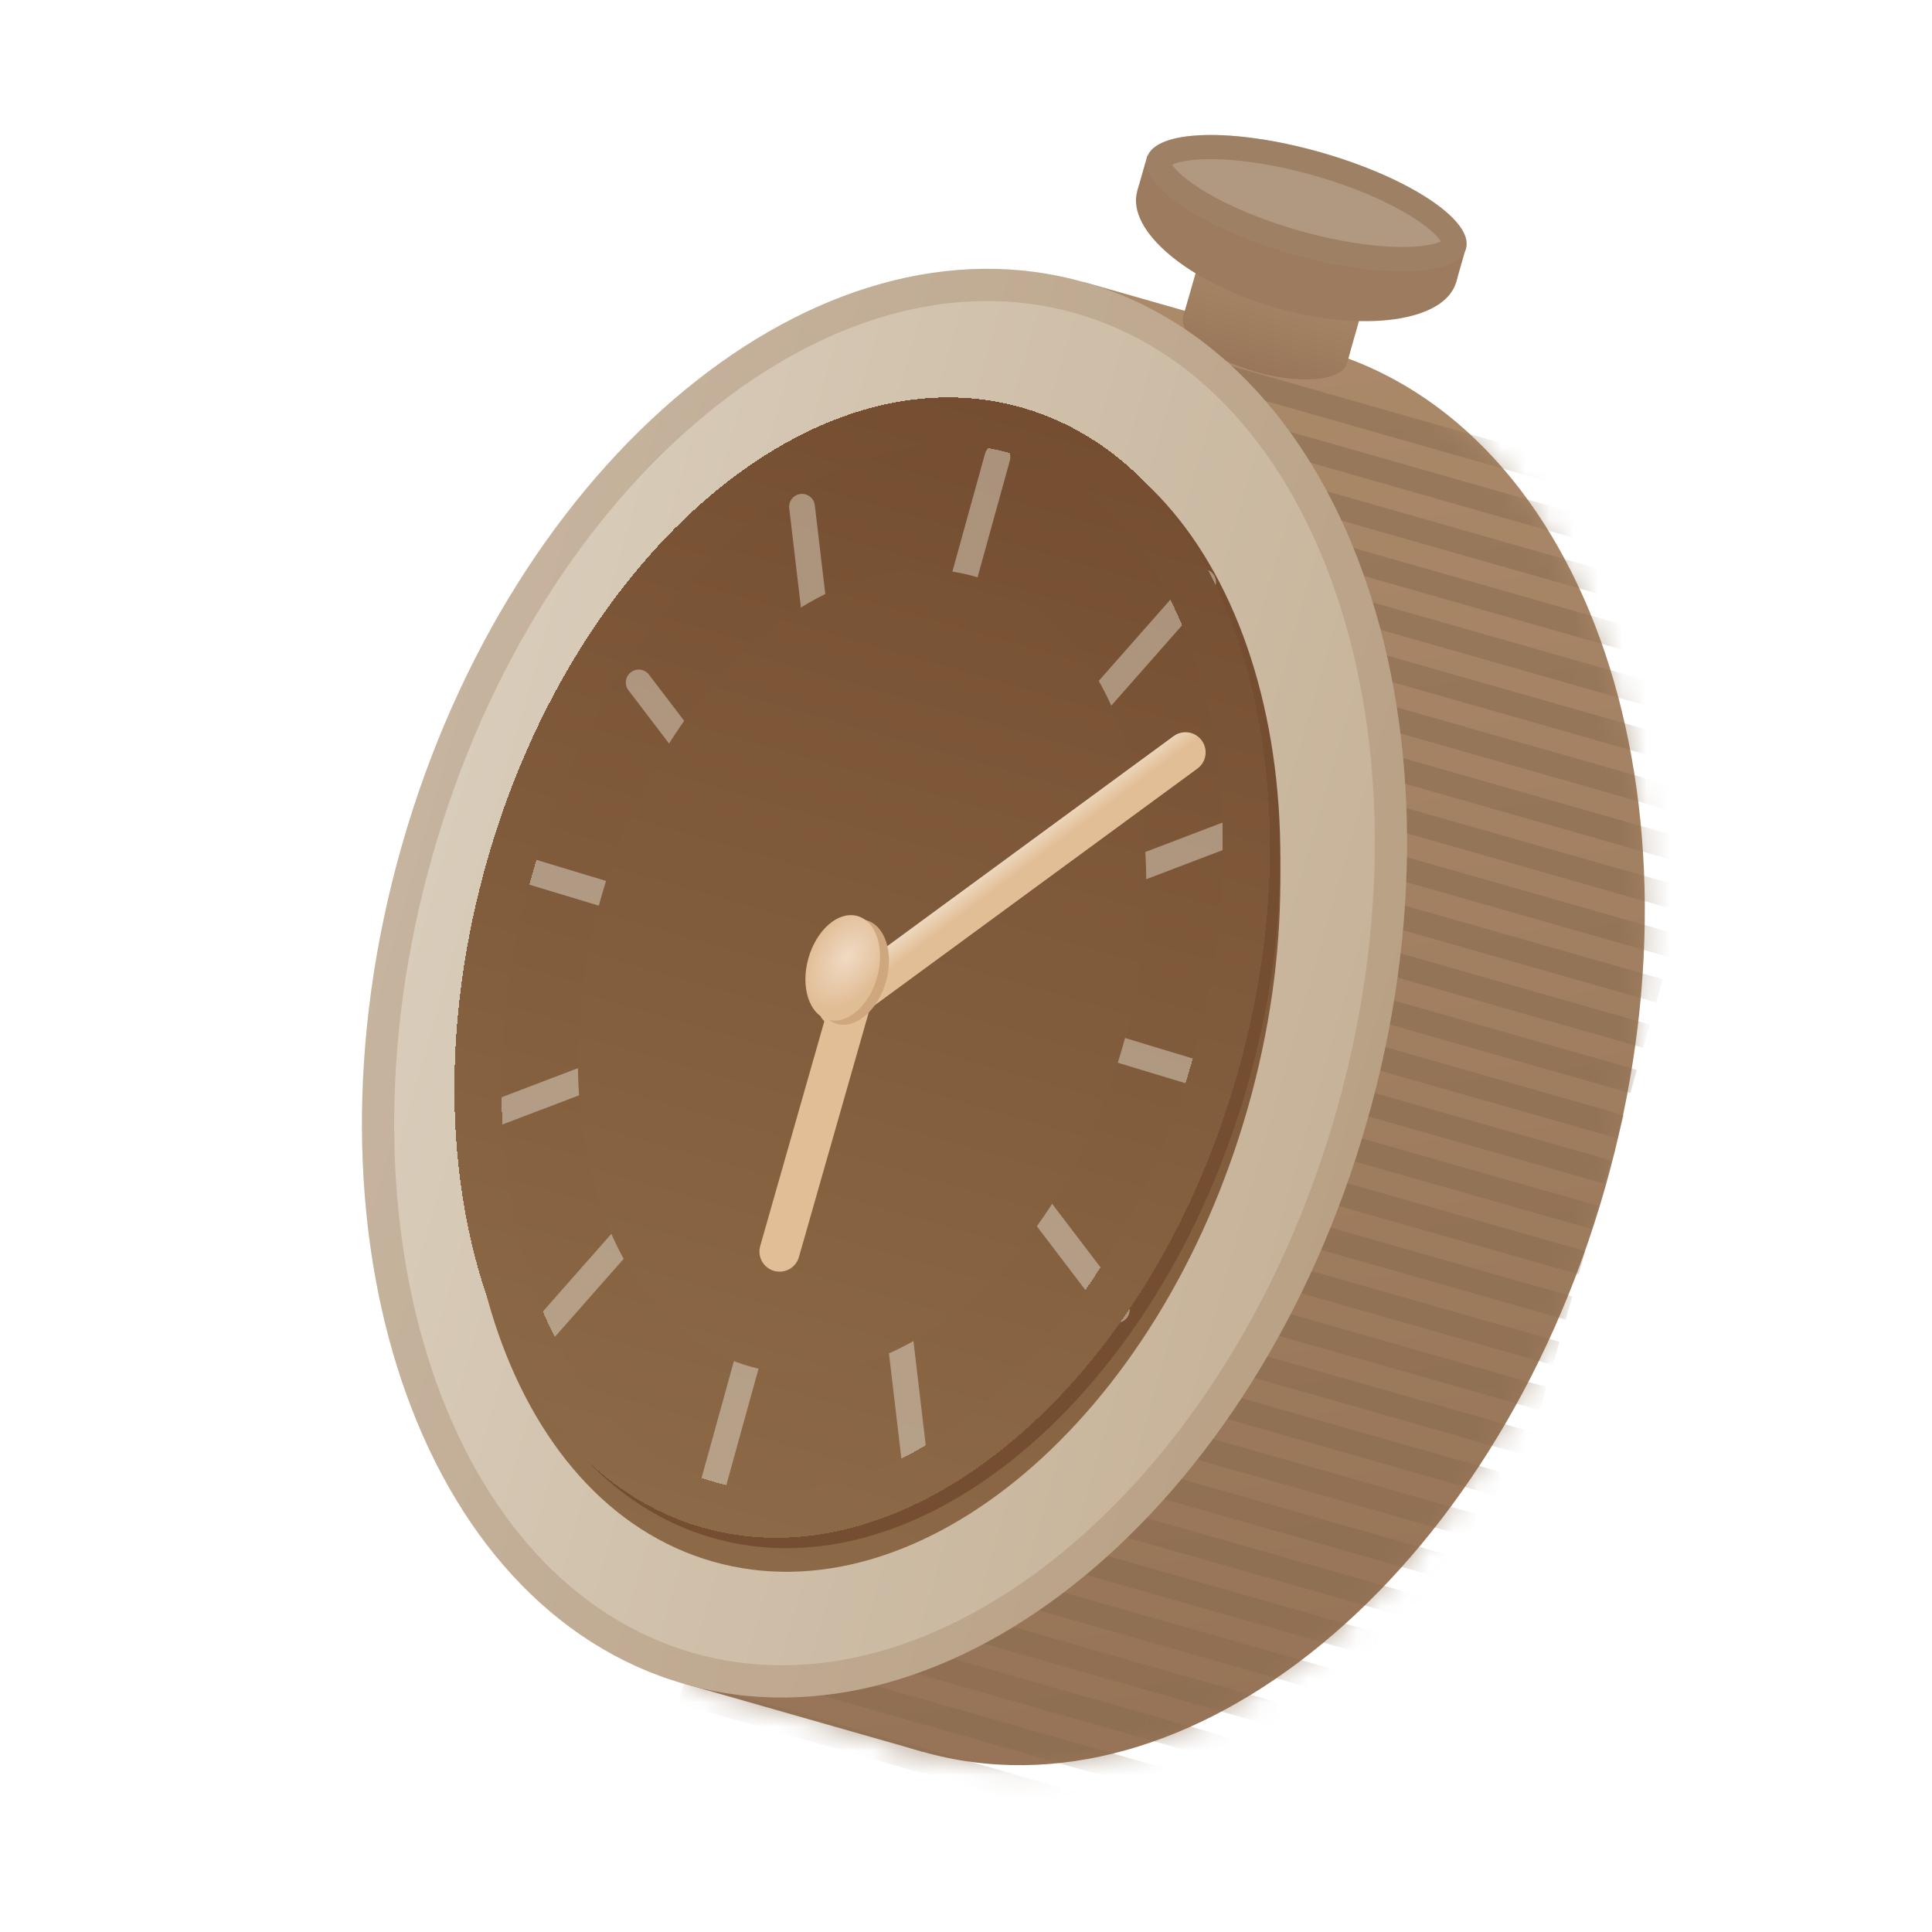
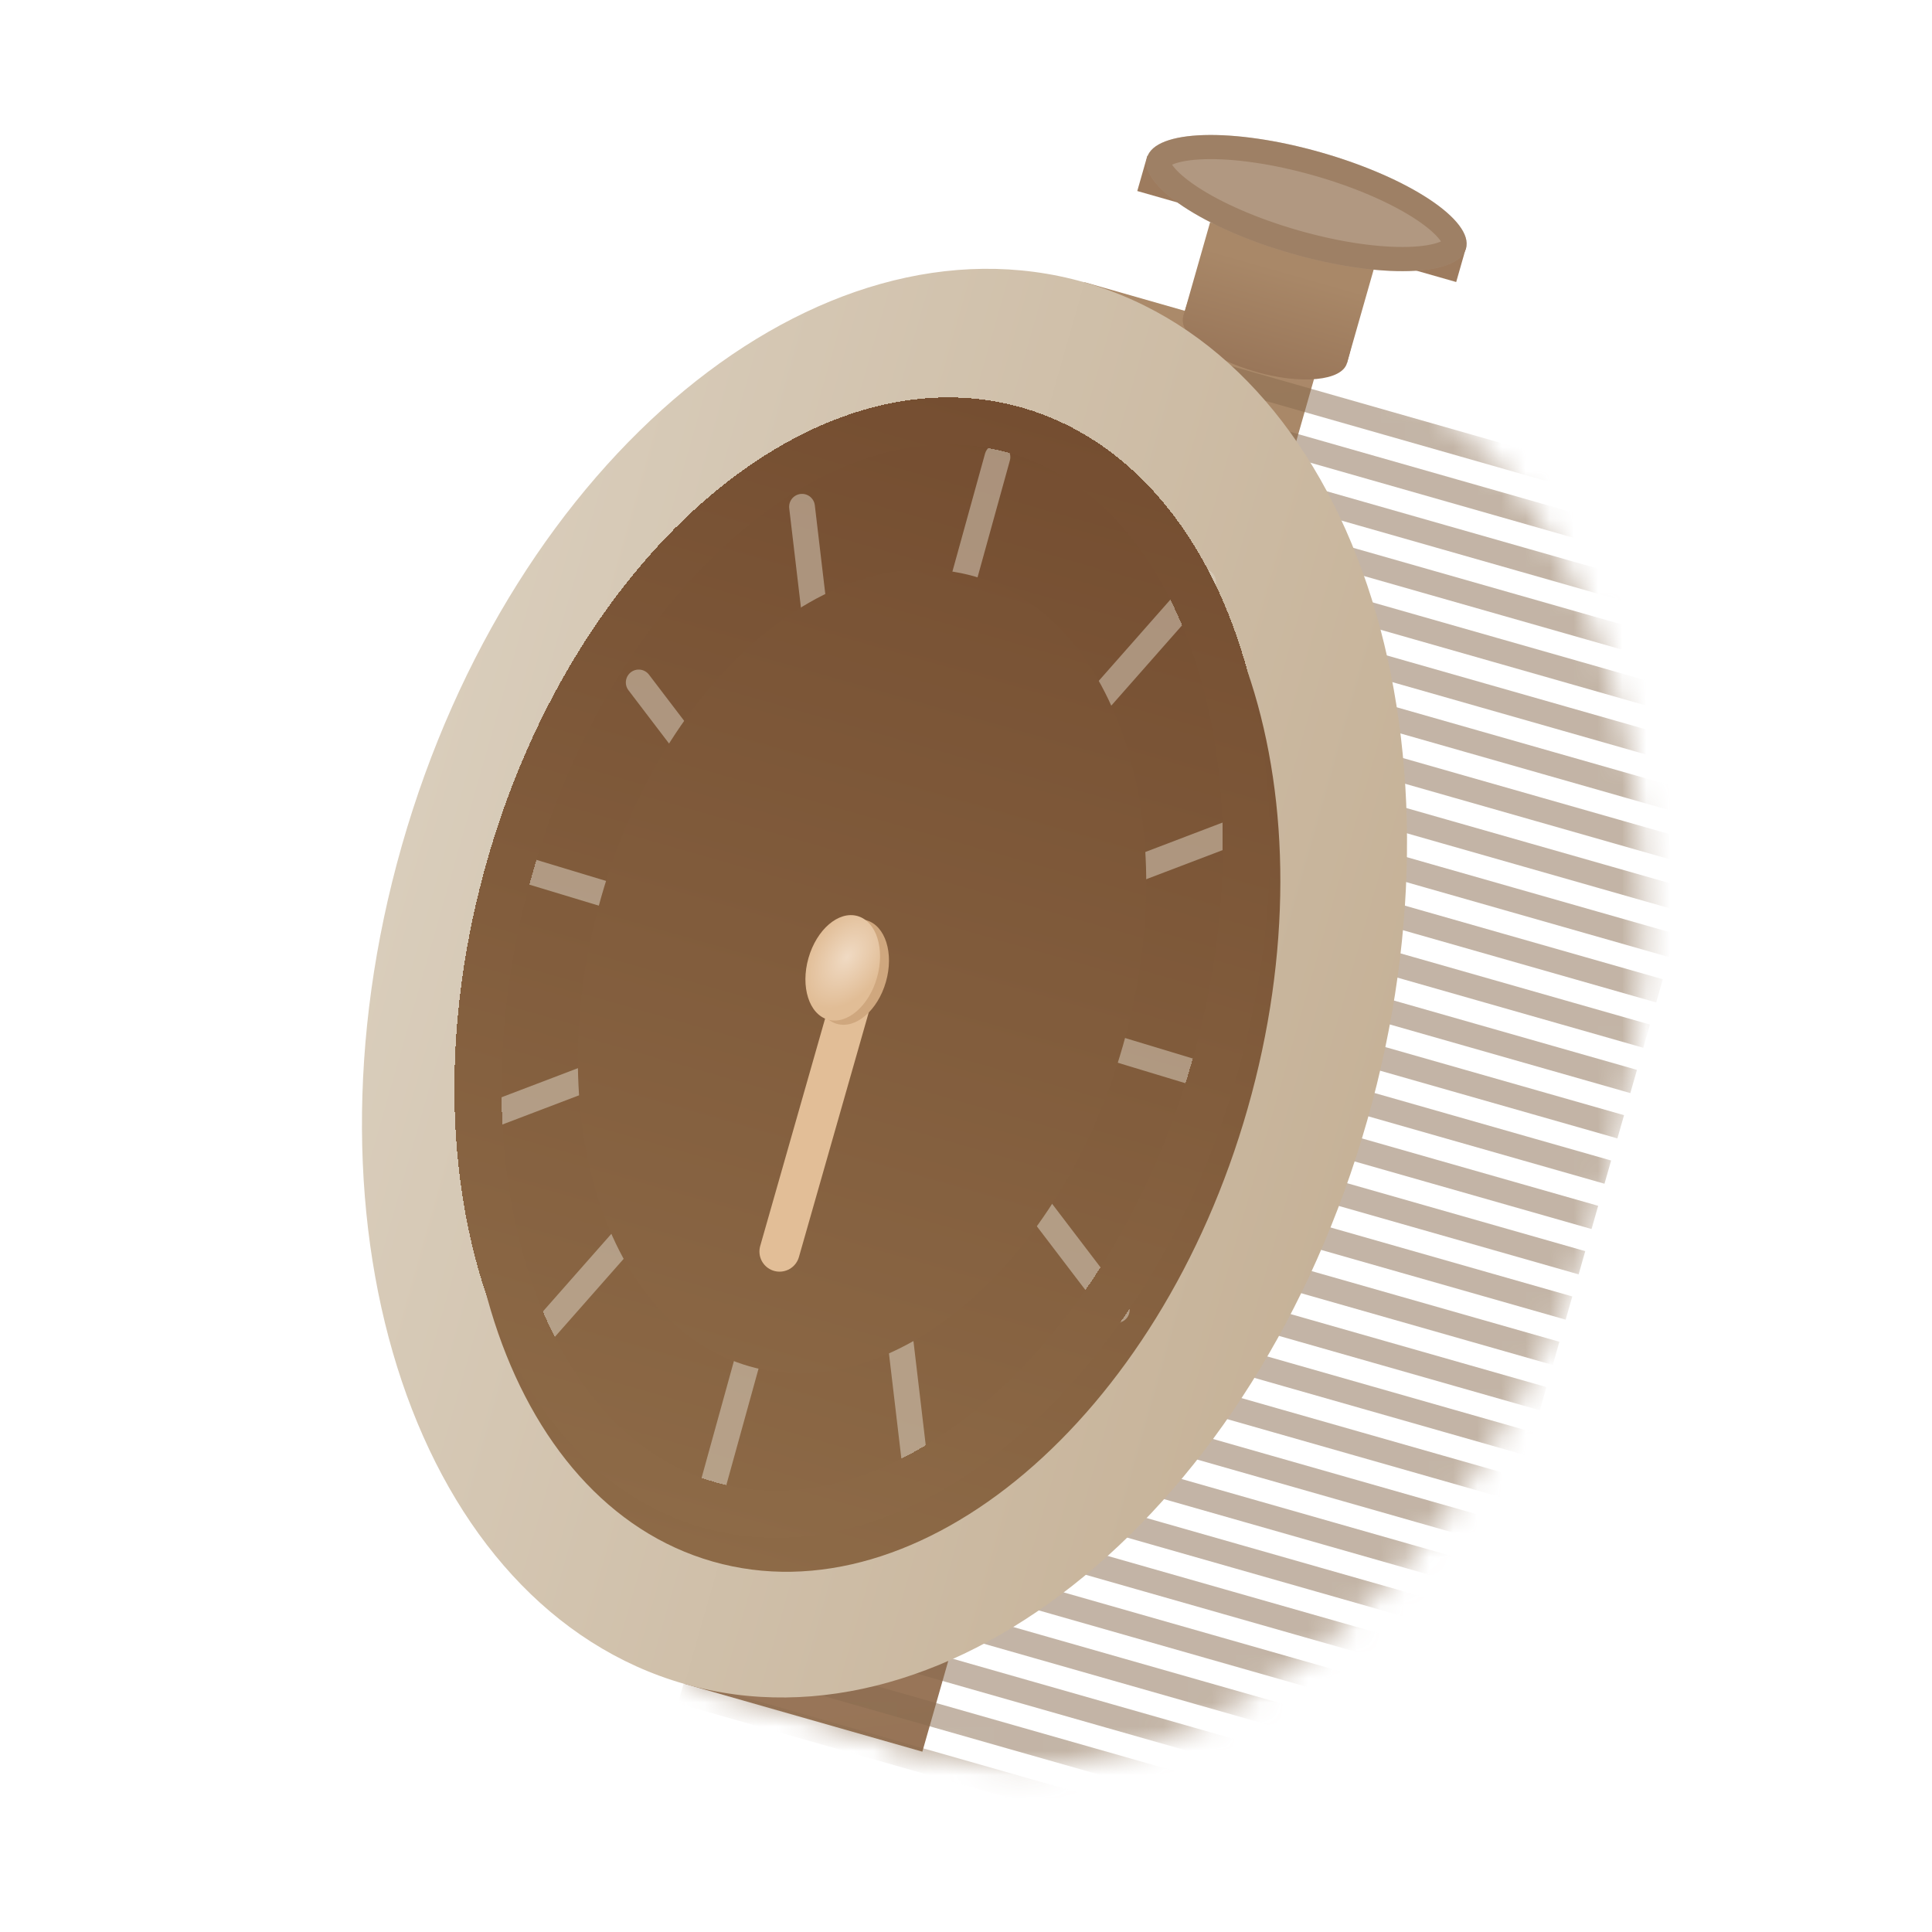
<svg xmlns="http://www.w3.org/2000/svg" width="80" height="80" viewBox="0 0 80 80" fill="none">
  <g clip-path="url(#clip0_1208_41285)">
    <g filter="url(#filter0_d_1208_41285)">
-       <path d="M37.524 71.532C48.561 74.681 61.215 64.242 65.788 48.215C70.361 32.188 65.121 16.643 54.084 13.494C43.047 10.345 30.392 20.784 25.82 36.811C21.247 52.838 26.487 68.383 37.524 71.532Z" fill="url(#paint0_linear_1208_41285)" />
      <path d="M44.239 10.685L27.679 68.723L37.526 71.533L54.086 13.495L44.239 10.685Z" fill="url(#paint1_linear_1208_41285)" />
      <path d="M48.329 12.102C48.119 12.836 49.467 13.863 51.34 14.398C53.212 14.932 54.899 14.77 55.108 14.037C56.242 10.062 54.894 9.034 53.022 8.5C51.15 7.966 49.463 8.127 48.329 12.102Z" fill="url(#paint2_linear_1208_41285)" />
      <path d="M56.22 10.141L49.44 8.207L48.329 12.102L55.108 14.037L56.22 10.141Z" fill="url(#paint3_linear_1208_41285)" />
      <g opacity="0.5">
        <mask id="mask0_1208_41285" style="mask-type:alpha" maskUnits="userSpaceOnUse" x="24" y="10" width="44" height="63">
          <path d="M37.516 71.614C48.553 74.763 61.207 64.323 65.78 48.297C70.353 32.27 65.113 16.725 54.076 13.575C43.039 10.426 30.385 20.866 25.812 36.892C21.239 52.919 26.479 68.464 37.516 71.614Z" fill="url(#paint4_linear_1208_41285)" />
          <path d="M44.231 10.766L27.671 68.804L37.518 71.614L54.078 13.576L44.231 10.766Z" fill="url(#paint5_linear_1208_41285)" />
        </mask>
        <g mask="url(#mask0_1208_41285)">
          <path d="M35.039 42.785L64.838 51.288M41.464 20.267L71.263 28.77M31.826 54.044L61.625 62.547M38.251 31.526L68.05 40.029M28.613 65.303L58.413 73.806M43.605 12.761L73.404 21.263M33.968 46.538L63.767 55.041M40.393 24.02L70.192 32.523M30.755 57.797L60.554 66.3M37.18 35.279L66.979 43.782M27.543 69.056L57.342 77.559M42.535 16.514L72.334 25.016M32.897 50.291L62.696 58.794M39.322 27.773L69.121 36.276M29.684 61.55L59.483 70.053M36.109 39.032L65.909 47.535M26.472 72.809L56.271 81.312M34.503 44.662L64.302 53.164M40.928 22.143L70.727 30.646M31.291 55.921L61.09 64.423M37.716 33.403L67.515 41.905M28.078 67.18L57.877 75.682M43.07 14.637L72.869 23.14M33.432 48.415L63.231 56.917M39.858 25.896L69.656 34.399M30.22 59.674L60.019 68.176M36.645 37.156L66.444 45.658M27.007 70.933L56.806 79.436M41.999 18.39L71.798 26.893M32.361 52.168L62.16 60.67M38.787 29.649L68.586 38.152M29.149 63.427L58.948 71.929M35.574 40.909L65.373 49.411" stroke="#876A4D" />
        </g>
      </g>
-       <path d="M46.425 6.91C45.96 8.542 48.539 10.709 52.185 11.749C55.832 12.79 59.166 12.31 59.632 10.678C60.097 9.046 57.518 6.88 53.872 5.839C50.225 4.799 46.891 5.278 46.425 6.91Z" fill="#9D7B5E" />
-       <path d="M60.047 9.222L46.841 5.454L46.425 6.91L59.631 10.678L60.047 9.222Z" fill="#9D7B5E" />
+       <path d="M60.047 9.222L46.841 5.454L46.425 6.91L59.631 10.678Z" fill="#9D7B5E" />
      <path d="M46.83 5.524C46.5 6.683 49.188 8.465 52.835 9.505C56.482 10.546 59.706 10.451 60.036 9.292C60.367 8.134 57.678 6.352 54.032 5.311C50.385 4.271 47.161 4.366 46.83 5.524Z" fill="#B19881" />
      <path d="M53.895 5.792C52.107 5.282 50.442 5.056 49.203 5.093C48.58 5.111 48.094 5.195 47.761 5.322C47.419 5.454 47.331 5.592 47.311 5.661C47.291 5.73 47.293 5.894 47.514 6.186C47.73 6.47 48.099 6.798 48.618 7.142C49.651 7.827 51.185 8.514 52.973 9.024C54.76 9.534 56.426 9.76 57.665 9.723C58.287 9.705 58.773 9.621 59.106 9.494C59.448 9.362 59.536 9.224 59.556 9.155C59.575 9.086 59.574 8.922 59.352 8.63C59.137 8.346 58.769 8.018 58.25 7.674C57.217 6.989 55.683 6.302 53.895 5.792Z" stroke="#825D3D" stroke-opacity="0.4" />
      <path d="M27.678 68.729C38.715 71.878 51.369 61.439 55.942 45.412C60.515 29.385 55.275 13.84 44.238 10.691C33.201 7.542 20.547 17.981 15.974 34.008C11.401 50.035 16.641 65.58 27.678 68.729Z" fill="url(#paint6_linear_1208_41285)" />
-       <path d="M16.615 34.191C14.361 42.091 14.534 49.845 16.604 55.985C18.675 62.128 22.614 66.591 27.861 68.088C33.108 69.585 38.809 67.873 43.81 63.748C48.808 59.624 53.047 53.129 55.301 45.229C57.555 37.329 57.382 29.575 55.312 23.436C53.242 17.292 49.302 12.829 44.055 11.332C38.808 9.835 33.107 11.547 28.106 15.673C23.108 19.796 18.87 26.291 16.615 34.191Z" stroke="#9A785B" stroke-opacity="0.3" stroke-width="1.333" />
      <g filter="url(#filter1_i_1208_41285)">
        <path d="M28.848 62.685C37.425 65.132 47.341 56.734 50.995 43.927C54.649 31.121 50.658 18.755 42.081 16.308C33.504 13.861 23.588 22.258 19.934 35.065C16.28 47.872 20.271 60.237 28.848 62.685Z" fill="url(#paint7_linear_1208_41285)" />
      </g>
-       <path d="M20.336 35.18C18.529 41.515 18.619 47.723 20.203 52.632C21.788 57.544 24.85 61.109 28.963 62.283C33.076 63.456 37.559 62.044 41.498 58.708C45.434 55.374 48.785 50.148 50.593 43.813C52.4 37.479 52.311 31.271 50.727 26.362C49.142 21.45 46.08 17.884 41.967 16.71C37.853 15.536 33.371 16.95 29.432 20.286C25.496 23.62 22.144 28.846 20.336 35.18Z" stroke="#754E31" stroke-width="0.836" />
      <path d="M25.781 27.259L45.576 53.242" stroke="url(#paint8_linear_1208_41285)" stroke-opacity="0.5" stroke-width="1.067" stroke-linecap="round" />
      <path d="M32.543 19.984L37.307 60.355" stroke="url(#paint9_linear_1208_41285)" stroke-opacity="0.5" stroke-width="1.067" stroke-linecap="round" />
      <path d="M49.152 23.097L21.636 54.314" stroke="url(#paint10_linear_1208_41285)" stroke-opacity="0.5" stroke-width="1.067" stroke-linecap="round" />
      <path d="M51.244 33.141L19.096 45.389" stroke="url(#paint11_linear_1208_41285)" stroke-opacity="0.5" stroke-width="1.067" stroke-linecap="round" />
      <path d="M40.635 17.928L28.588 61.459" stroke="url(#paint12_linear_1208_41285)" stroke-opacity="0.5" stroke-width="1.067" stroke-linecap="round" />
      <path d="M49.496 43.622L20.087 34.721" stroke="url(#paint13_linear_1208_41285)" stroke-opacity="0.5" stroke-width="1.067" stroke-linecap="round" />
      <g filter="url(#filter2_d_1208_41285)">
        <path d="M20.872 35.333C19.091 41.576 19.187 47.67 20.733 52.46C22.282 57.258 25.237 60.64 29.116 61.746C32.995 62.853 37.29 61.54 41.137 58.282C44.978 55.029 48.275 49.903 50.056 43.66C51.838 37.417 51.742 31.323 50.196 26.532C48.648 21.735 45.693 18.353 41.814 17.246C37.934 16.139 33.639 17.452 29.792 20.71C25.951 23.964 22.654 29.09 20.872 35.333Z" stroke="url(#paint14_linear_1208_41285)" stroke-width="1.951" shape-rendering="crispEdges" />
      </g>
      <path d="M30.363 55.576C36.328 57.278 43.252 51.336 45.829 42.305C48.406 33.273 45.66 24.573 39.695 22.871C33.73 21.169 26.806 27.11 24.229 36.142C21.652 45.173 24.398 53.874 30.363 55.576Z" fill="url(#paint15_linear_1208_41285)" />
      <g filter="url(#filter3_d_1208_41285)">
-         <path d="M48.422 29.295L34.051 39.834" stroke="url(#paint16_linear_1208_41285)" stroke-width="1.667" stroke-linecap="round" />
-       </g>
+         </g>
      <g filter="url(#filter4_d_1208_41285)">
        <path d="M31.613 49.964L34.62 39.427" stroke="url(#paint17_linear_1208_41285)" stroke-width="1.667" stroke-linecap="round" />
      </g>
      <path d="M33.986 41.396C34.77 41.619 35.679 40.84 36.017 39.656C36.355 38.471 35.994 37.33 35.21 37.106C34.426 36.883 33.517 37.662 33.179 38.846C32.841 40.031 33.203 41.172 33.986 41.396Z" fill="#CFA77E" />
      <path d="M33.617 41.221C34.401 41.444 35.31 40.665 35.648 39.481C35.986 38.296 35.625 37.155 34.841 36.931C34.057 36.708 33.148 37.487 32.81 38.671C32.472 39.855 32.833 40.997 33.617 41.221Z" fill="url(#paint18_radial_1208_41285)" />
    </g>
  </g>
  <defs>
    <filter id="filter0_d_1208_41285" x="12.987" y="3.589" width="57.121" height="71.585" filterUnits="userSpaceOnUse" color-interpolation-filters="sRGB">
      <feFlood flood-opacity="0" result="BackgroundImageFix" />
      <feColorMatrix in="SourceAlpha" type="matrix" values="0 0 0 0 0 0 0 0 0 0 0 0 0 0 0 0 0 0 127 0" result="hardAlpha" />
      <feOffset dx="0.667" dy="1" />
      <feGaussianBlur stdDeviation="1" />
      <feComposite in2="hardAlpha" operator="out" />
      <feColorMatrix type="matrix" values="0 0 0 0 0.506 0 0 0 0 0.412 0 0 0 0 0.318 0 0 0 0.3 0" />
      <feBlend mode="normal" in2="BackgroundImageFix" result="effect1_dropShadow_1208_41285" />
      <feBlend mode="normal" in="SourceGraphic" in2="effect1_dropShadow_1208_41285" result="shape" />
    </filter>
    <filter id="filter1_i_1208_41285" x="18.58" y="15.884" width="33.77" height="47.225" filterUnits="userSpaceOnUse" color-interpolation-filters="sRGB">
      <feFlood flood-opacity="0" result="BackgroundImageFix" />
      <feBlend mode="normal" in="SourceGraphic" in2="BackgroundImageFix" result="shape" />
      <feColorMatrix in="SourceAlpha" type="matrix" values="0 0 0 0 0 0 0 0 0 0 0 0 0 0 0 0 0 0 127 0" result="hardAlpha" />
      <feOffset dy="0.976" />
      <feComposite in2="hardAlpha" operator="arithmetic" k2="-1" k3="1" />
      <feColorMatrix type="matrix" values="0 0 0 0 0.317 0 0 0 0 0.186 0 0 0 0 0.089 0 0 0 1 0" />
      <feBlend mode="normal" in2="shape" result="effect1_innerShadow_1208_41285" />
    </filter>
    <filter id="filter2_d_1208_41285" x="18.15" y="15.454" width="34.199" height="47.654" filterUnits="userSpaceOnUse" color-interpolation-filters="sRGB">
      <feFlood flood-opacity="0" result="BackgroundImageFix" />
      <feColorMatrix in="SourceAlpha" type="matrix" values="0 0 0 0 0 0 0 0 0 0 0 0 0 0 0 0 0 0 127 0" result="hardAlpha" />
      <feOffset dx="-0.43" dy="-0.43" />
      <feComposite in2="hardAlpha" operator="out" />
      <feColorMatrix type="matrix" values="0 0 0 0 0.694 0 0 0 0 0.596 0 0 0 0 0.506 0 0 0 0.57 0" />
      <feBlend mode="normal" in2="BackgroundImageFix" result="effect1_dropShadow_1208_41285" />
      <feBlend mode="normal" in="SourceGraphic" in2="effect1_dropShadow_1208_41285" result="shape" />
    </filter>
    <filter id="filter3_d_1208_41285" x="32.363" y="28.458" width="17.748" height="13.931" filterUnits="userSpaceOnUse" color-interpolation-filters="sRGB">
      <feFlood flood-opacity="0" result="BackgroundImageFix" />
      <feColorMatrix in="SourceAlpha" type="matrix" values="0 0 0 0 0 0 0 0 0 0 0 0 0 0 0 0 0 0 127 0" result="hardAlpha" />
      <feOffset dy="0.859" />
      <feGaussianBlur stdDeviation="0.43" />
      <feComposite in2="hardAlpha" operator="out" />
      <feColorMatrix type="matrix" values="0 0 0 0 0.296 0 0 0 0 0.161 0 0 0 0 0.05 0 0 0 0.2 0" />
      <feBlend mode="normal" in2="BackgroundImageFix" result="effect1_dropShadow_1208_41285" />
      <feBlend mode="normal" in="SourceGraphic" in2="effect1_dropShadow_1208_41285" result="shape" />
    </filter>
    <filter id="filter4_d_1208_41285" x="29.893" y="38.622" width="6.447" height="13.866" filterUnits="userSpaceOnUse" color-interpolation-filters="sRGB">
      <feFlood flood-opacity="0" result="BackgroundImageFix" />
      <feColorMatrix in="SourceAlpha" type="matrix" values="0 0 0 0 0 0 0 0 0 0 0 0 0 0 0 0 0 0 127 0" result="hardAlpha" />
      <feOffset dy="0.859" />
      <feGaussianBlur stdDeviation="0.43" />
      <feComposite in2="hardAlpha" operator="out" />
      <feColorMatrix type="matrix" values="0 0 0 0 0.296 0 0 0 0 0.161 0 0 0 0 0.05 0 0 0 0.2 0" />
      <feBlend mode="normal" in2="BackgroundImageFix" result="effect1_dropShadow_1208_41285" />
      <feBlend mode="normal" in="SourceGraphic" in2="effect1_dropShadow_1208_41285" result="shape" />
    </filter>
    <linearGradient id="paint0_linear_1208_41285" x1="55.53" y1="72.168" x2="47.985" y2="8.432" gradientUnits="userSpaceOnUse">
      <stop stop-color="#967356" />
      <stop offset="1" stop-color="#AC8B6B" />
    </linearGradient>
    <linearGradient id="paint1_linear_1208_41285" x1="55.53" y1="72.168" x2="47.985" y2="8.432" gradientUnits="userSpaceOnUse">
      <stop stop-color="#967356" />
      <stop offset="1" stop-color="#AC8B6B" />
    </linearGradient>
    <linearGradient id="paint2_linear_1208_41285" x1="52.544" y1="10.175" x2="51.34" y2="14.398" gradientUnits="userSpaceOnUse">
      <stop stop-color="#A98868" />
      <stop offset="1" stop-color="#997659" />
    </linearGradient>
    <linearGradient id="paint3_linear_1208_41285" x1="52.544" y1="10.175" x2="51.34" y2="14.398" gradientUnits="userSpaceOnUse">
      <stop stop-color="#A98868" />
      <stop offset="1" stop-color="#997659" />
    </linearGradient>
    <linearGradient id="paint4_linear_1208_41285" x1="30.708" y1="38.289" x2="65.78" y2="48.297" gradientUnits="userSpaceOnUse">
      <stop stop-color="#DBCDB9" />
      <stop offset="1" stop-color="#AC8B6B" />
    </linearGradient>
    <linearGradient id="paint5_linear_1208_41285" x1="30.708" y1="38.289" x2="65.78" y2="48.297" gradientUnits="userSpaceOnUse">
      <stop stop-color="#DBCDB9" />
      <stop offset="1" stop-color="#AC8B6B" />
    </linearGradient>
    <linearGradient id="paint6_linear_1208_41285" x1="15.974" y1="34.008" x2="55.942" y2="45.412" gradientUnits="userSpaceOnUse">
      <stop stop-color="#D9CDBB" />
      <stop offset="1" stop-color="#C6B298" />
    </linearGradient>
    <linearGradient id="paint7_linear_1208_41285" x1="42.081" y1="16.308" x2="28.848" y2="62.685" gradientUnits="userSpaceOnUse">
      <stop stop-color="#754E31" />
      <stop offset="1" stop-color="#8D6A47" />
    </linearGradient>
    <linearGradient id="paint8_linear_1208_41285" x1="22.581" y1="35.582" x2="48.53" y2="45.559" gradientUnits="userSpaceOnUse">
      <stop stop-color="#DFD5C5" />
      <stop offset="1" stop-color="#E2DACD" />
    </linearGradient>
    <linearGradient id="paint9_linear_1208_41285" x1="22.327" y1="27.477" x2="43.246" y2="55.999" gradientUnits="userSpaceOnUse">
      <stop stop-color="#DFD5C5" />
      <stop offset="1" stop-color="#E2DACD" />
    </linearGradient>
    <linearGradient id="paint10_linear_1208_41285" x1="34.946" y1="22.329" x2="33.184" y2="54.938" gradientUnits="userSpaceOnUse">
      <stop stop-color="#DFD5C5" />
      <stop offset="1" stop-color="#E2DACD" />
    </linearGradient>
    <linearGradient id="paint11_linear_1208_41285" x1="41.353" y1="28.349" x2="30.437" y2="50.883" gradientUnits="userSpaceOnUse">
      <stop stop-color="#DFD5C5" />
      <stop offset="1" stop-color="#E2DACD" />
    </linearGradient>
    <linearGradient id="paint12_linear_1208_41285" x1="26.145" y1="22.393" x2="37.352" y2="58.758" gradientUnits="userSpaceOnUse">
      <stop stop-color="#DFD5C5" />
      <stop offset="1" stop-color="#E2DACD" />
    </linearGradient>
    <linearGradient id="paint13_linear_1208_41285" x1="46.015" y1="36.006" x2="25.053" y2="45.587" gradientUnits="userSpaceOnUse">
      <stop stop-color="#DFD5C5" />
      <stop offset="1" stop-color="#E2DACD" />
    </linearGradient>
    <linearGradient id="paint14_linear_1208_41285" x1="42.081" y1="16.308" x2="28.848" y2="62.685" gradientUnits="userSpaceOnUse">
      <stop stop-color="#754E31" />
      <stop offset="1" stop-color="#8D6A47" />
    </linearGradient>
    <linearGradient id="paint15_linear_1208_41285" x1="41.678" y1="15.92" x2="28.503" y2="62.095" gradientUnits="userSpaceOnUse">
      <stop stop-color="#754E31" />
      <stop offset="1" stop-color="#8D6A47" />
    </linearGradient>
    <linearGradient id="paint16_linear_1208_41285" x1="41.835" y1="34.788" x2="40.958" y2="33.62" gradientUnits="userSpaceOnUse">
      <stop offset="0.418" stop-color="#E2BE97" />
      <stop offset="0.966" stop-color="#EDD8BF" />
    </linearGradient>
    <linearGradient id="paint17_linear_1208_41285" x1="31.913" y1="47.639" x2="30.405" y2="47.328" gradientUnits="userSpaceOnUse">
      <stop offset="0.418" stop-color="#E2BE97" />
      <stop offset="0.966" stop-color="#EDD8BF" />
    </linearGradient>
    <radialGradient id="paint18_radial_1208_41285" cx="0" cy="0" r="1" gradientUnits="userSpaceOnUse" gradientTransform="translate(34.409 38.629) rotate(34.525) scale(1.504 2.361)">
      <stop stop-color="#F0DAC3" />
      <stop offset="1" stop-color="#E1BD96" />
    </radialGradient>
    <clipPath id="clip0_1208_41285">
      <rect width="80" height="80" fill="white" />
    </clipPath>
  </defs>
</svg>